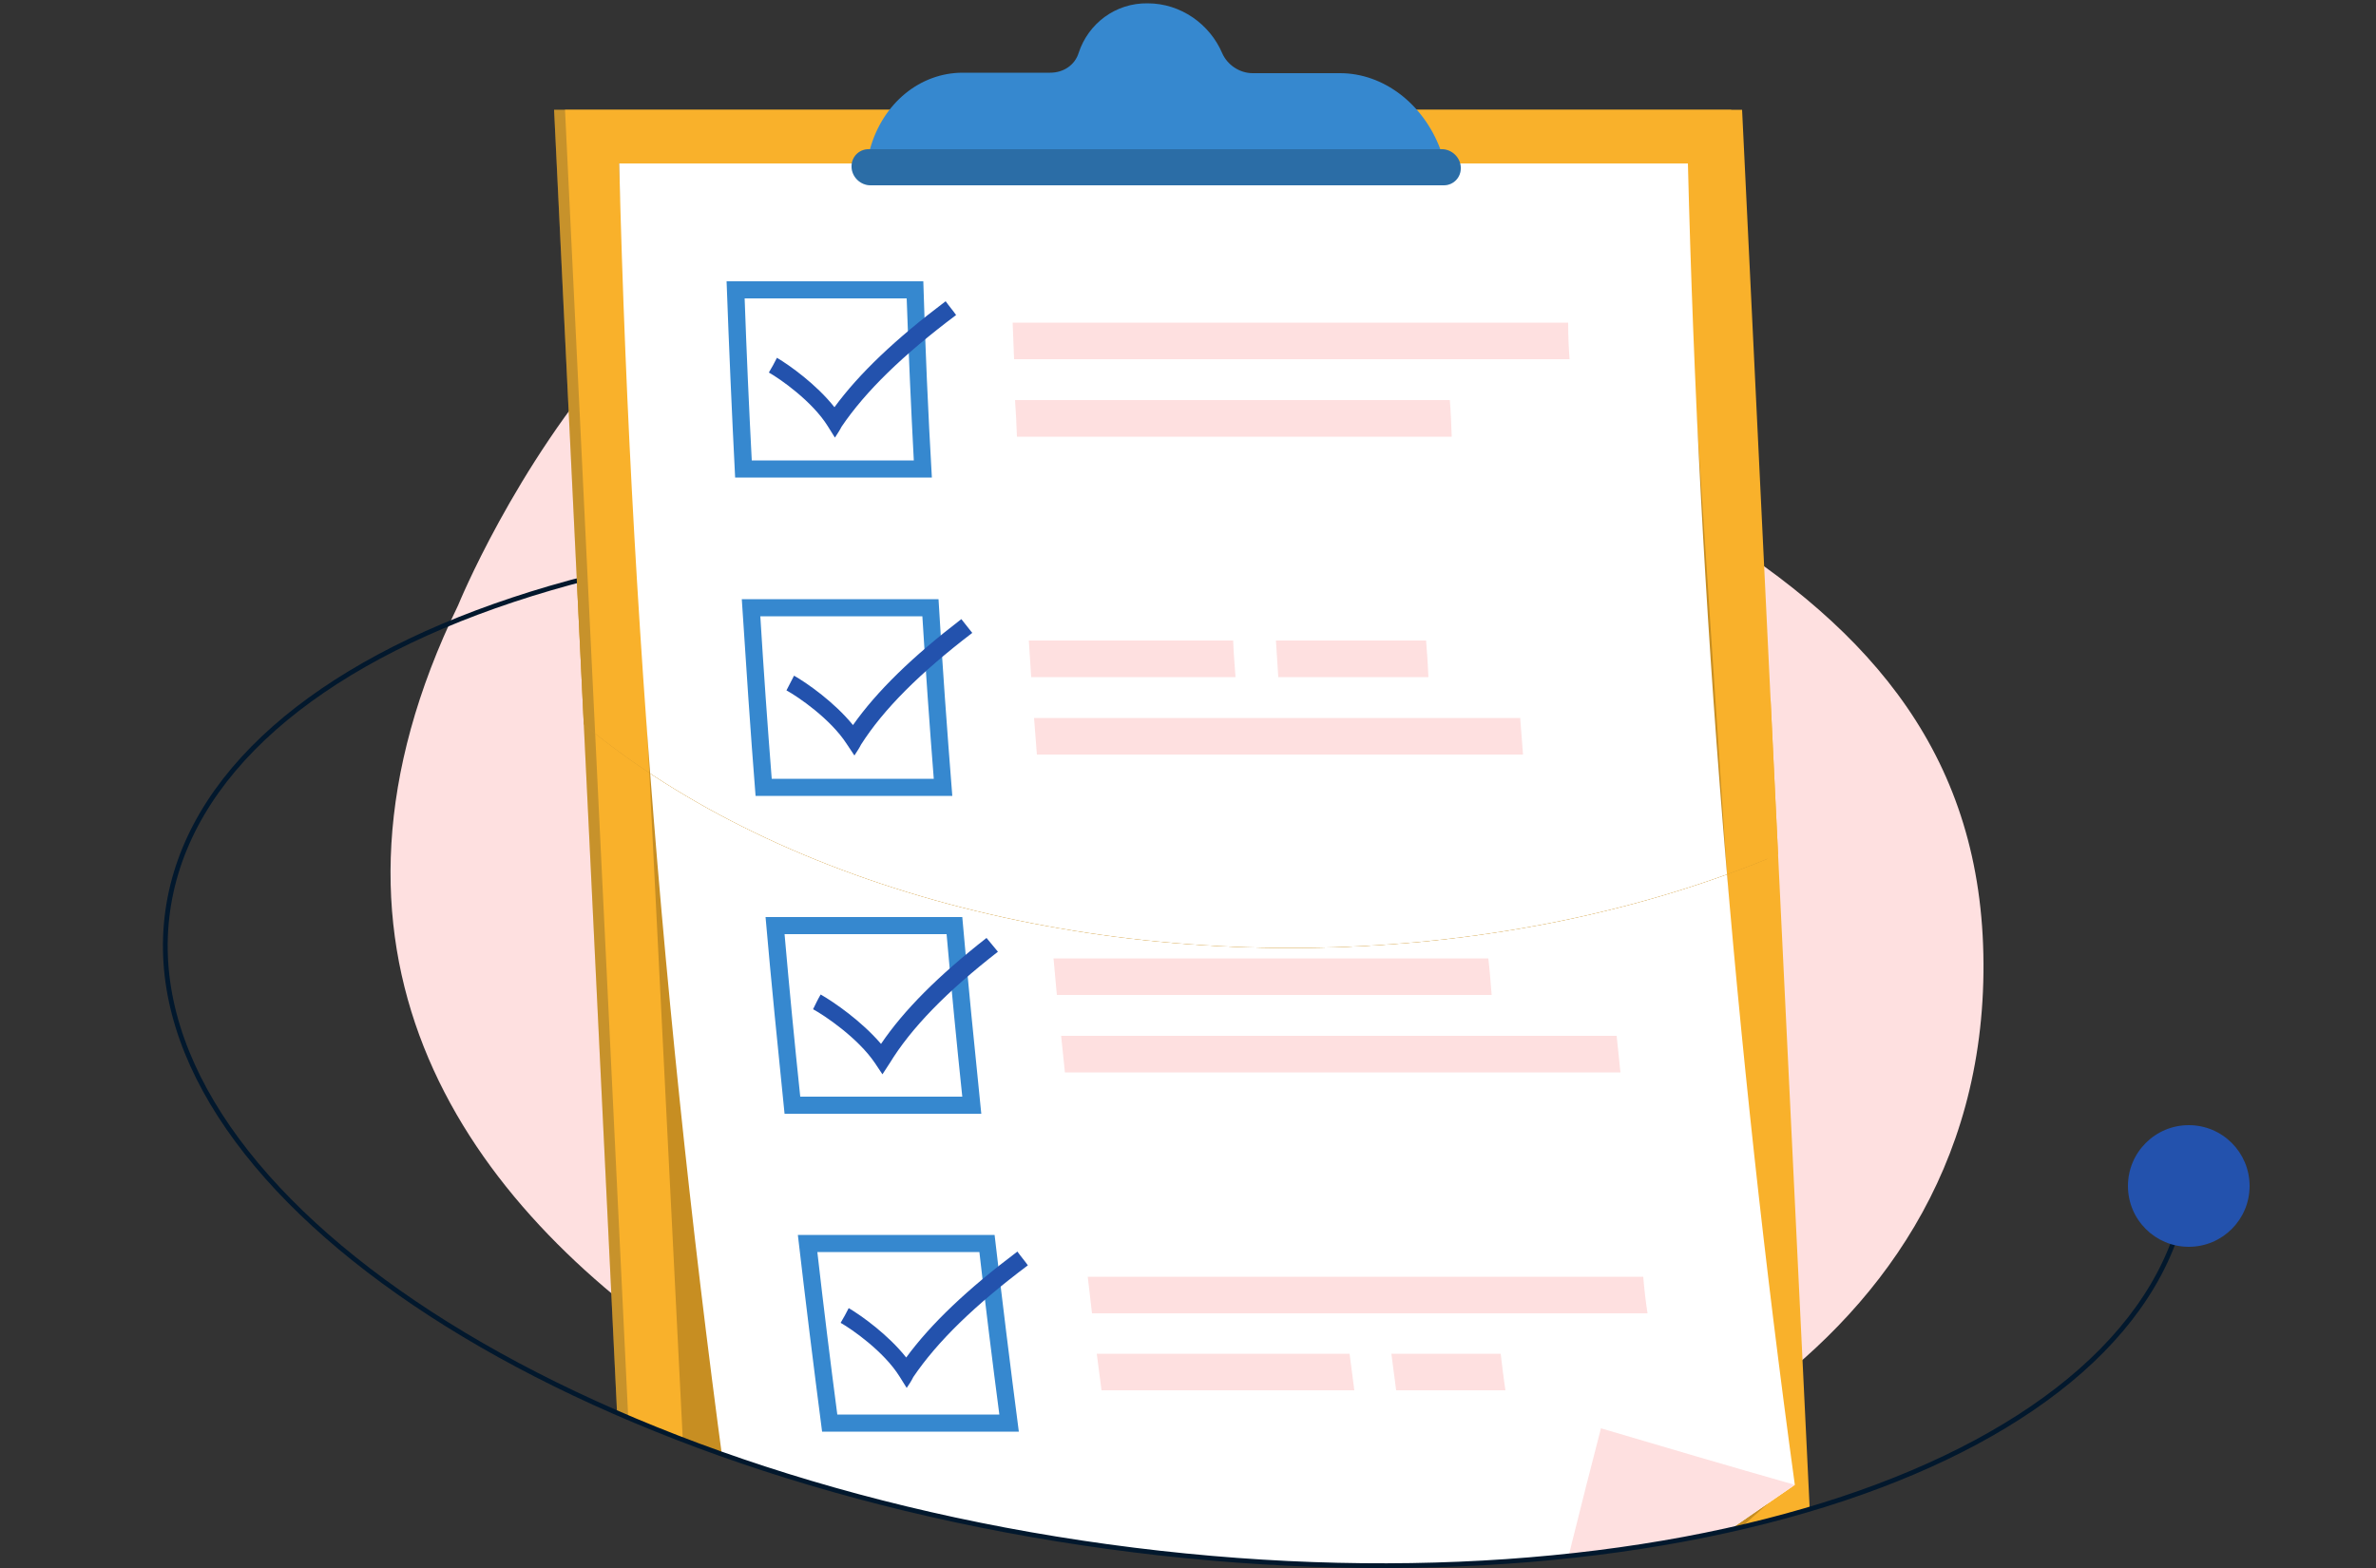
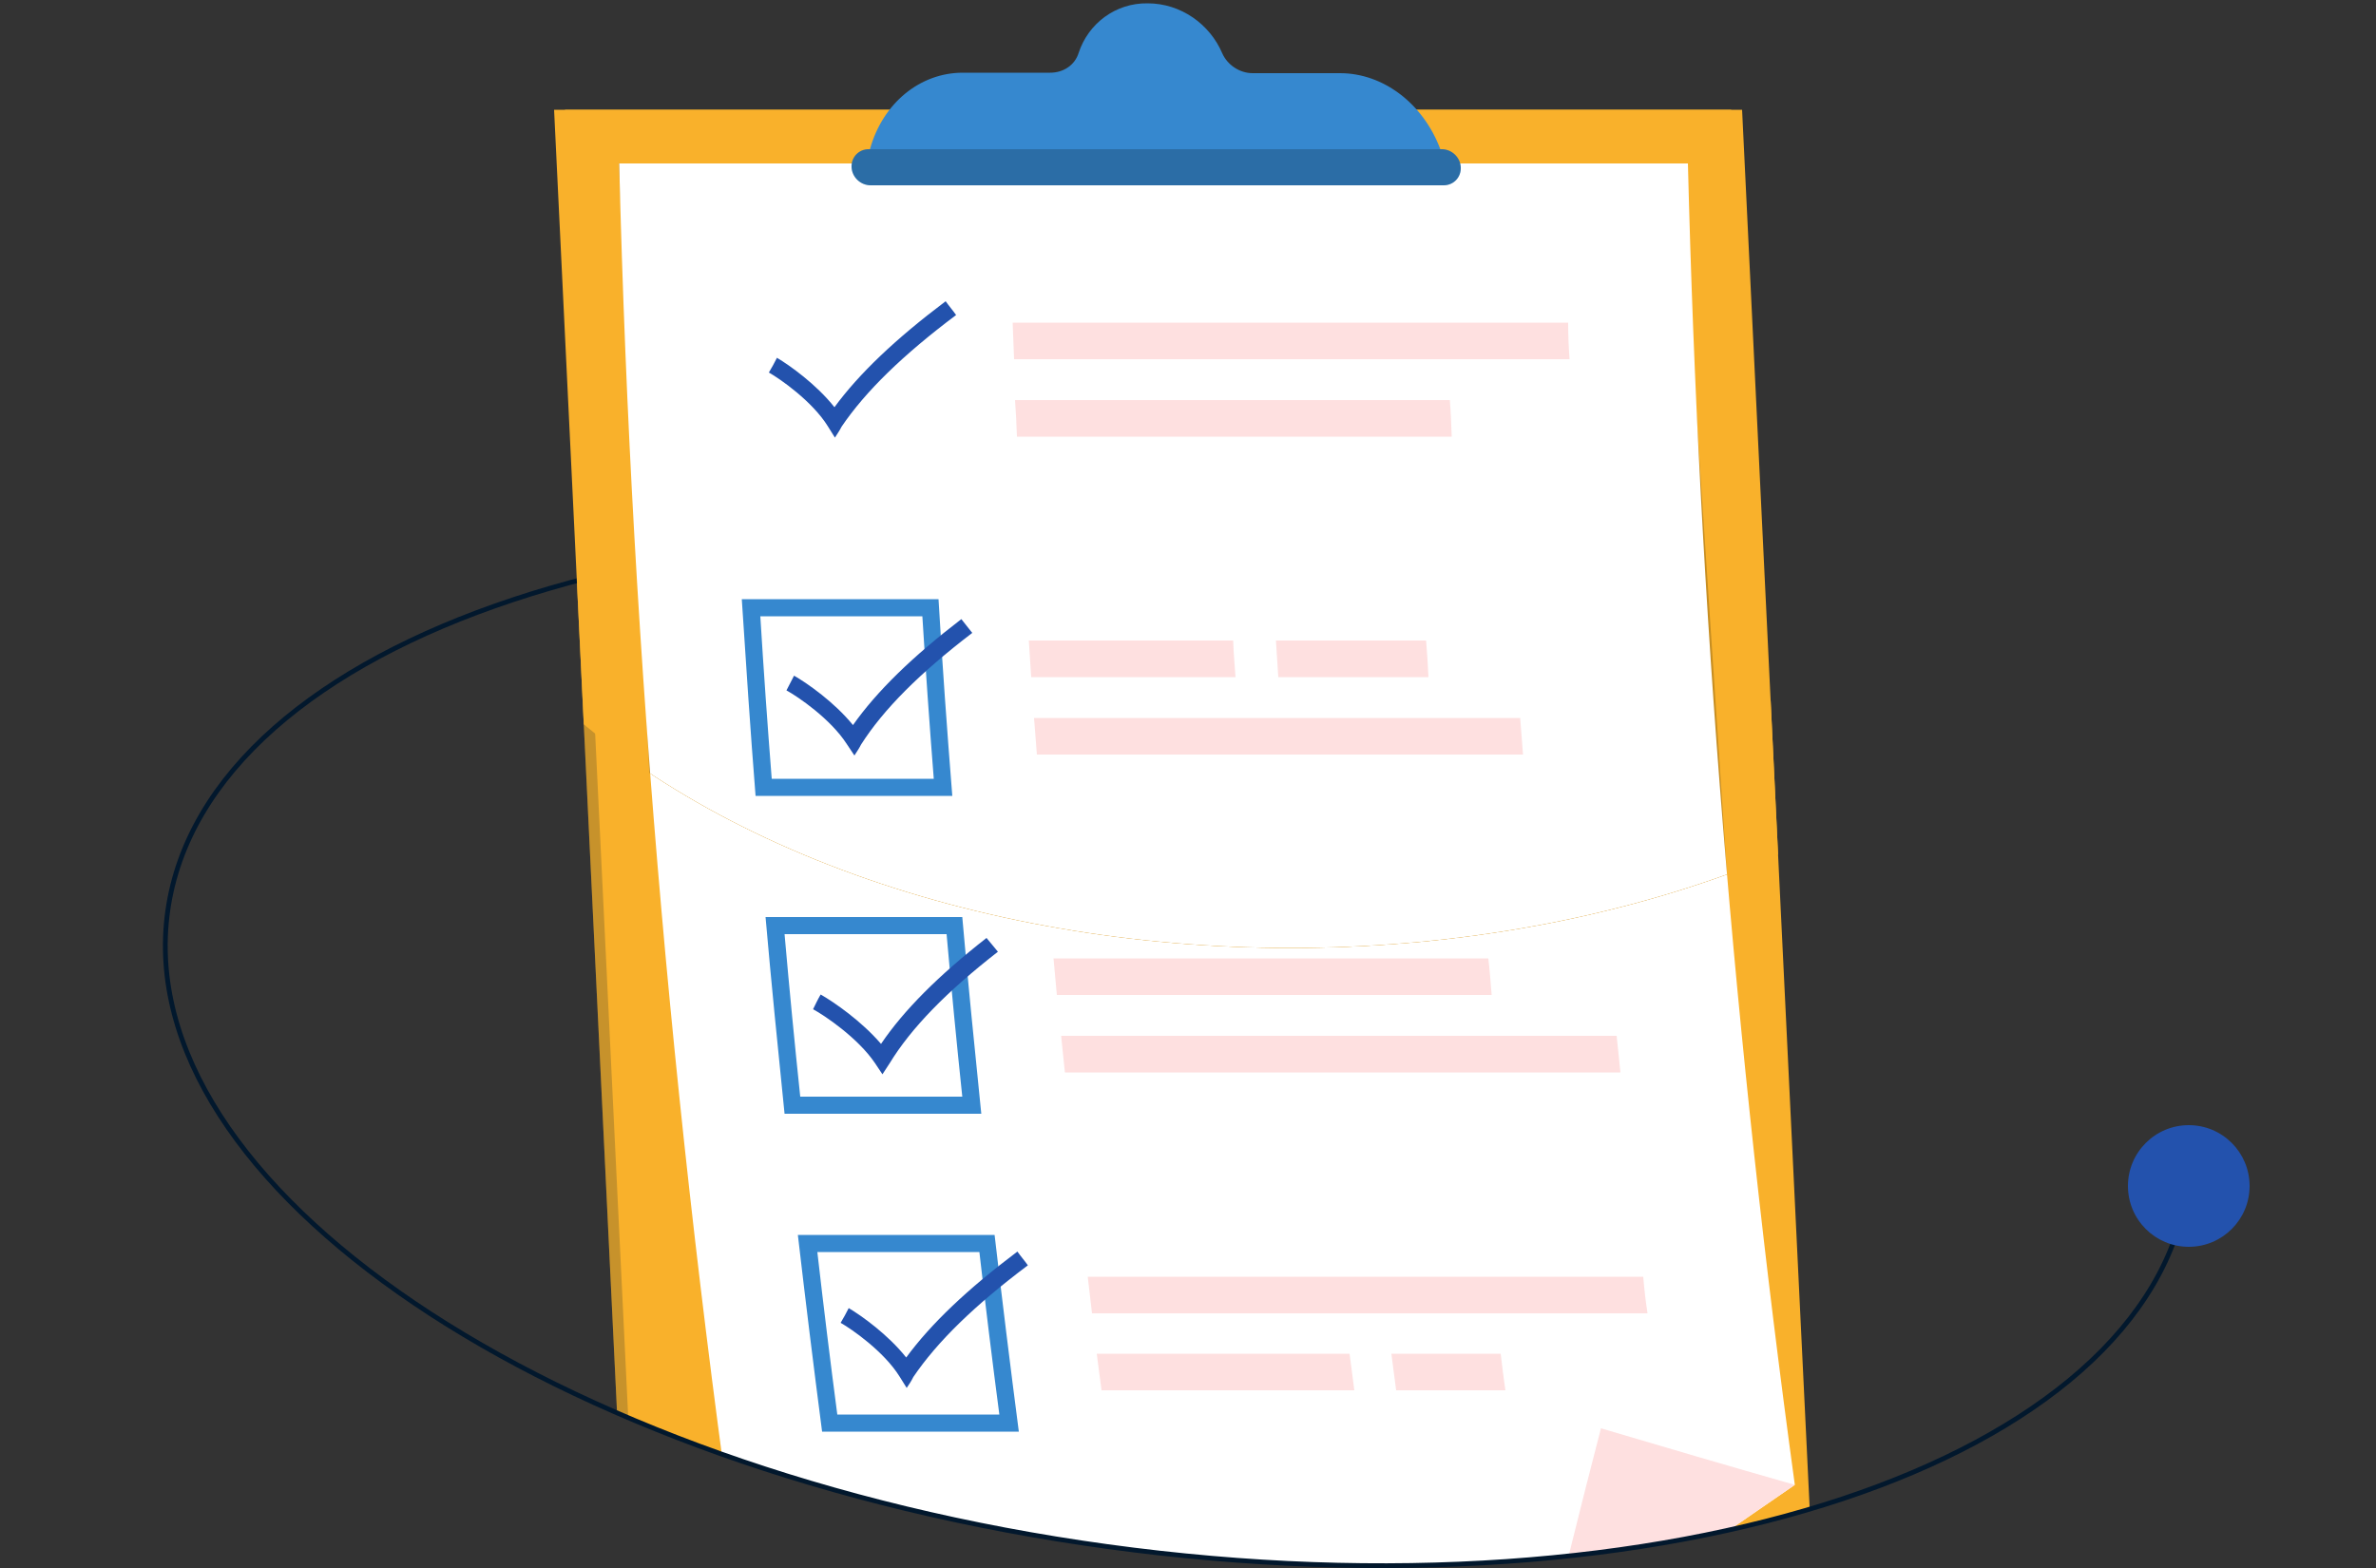
<svg xmlns="http://www.w3.org/2000/svg" xmlns:xlink="http://www.w3.org/1999/xlink" id="icon_x5F_Tickets" x="0px" y="0px" viewBox="0 0 500 330" style="enable-background:new 0 0 500 330;" xml:space="preserve">
  <rect x="0" y="0" width="500" height="330" fill="#333333" stroke="none" />
  <style type="text/css">	.st0{fill:#FEE0E0;}	.st1{clip-path:url(#SVGID_00000180344163766641997540000018178006211854932890_);}	.st2{fill:#F9B12B;}	.st3{opacity:0.2;fill:#02182D;}	.st4{opacity:0.2;}	.st5{fill:#FFFFFF;}	.st6{fill:#3688CF;}	.st7{fill:#2352AD;}	.st8{fill:none;stroke:#02182D;stroke-miterlimit:10;}	.st9{clip-path:url(#SVGID_00000070799158126937896000000015188790312904416171_);}</style>
-   <path class="st0" d="M96.4,127.4c0,0,47.3-116.5,126.7-79.7c102.7,47.7,193.9,68.8,194.3,155.1s-89,120-137.8,126.2 C234.1,335,26.6,271,96.4,127.4z" />
  <g>
    <defs>
      <ellipse id="SVGID_1_" transform="matrix(0.135 -0.991 0.991 0.135 -4.66 436.371)" cx="247.5" cy="220.9" rx="105.7" ry="214.5" />
    </defs>
    <clipPath id="SVGID_00000167378474284077726110000015859333819988999359_">
      <use xlink:href="#SVGID_1_" style="overflow:visible;" />
    </clipPath>
    <g style="clip-path:url(#SVGID_00000167378474284077726110000015859333819988999359_);">
      <g>
        <g>
          <g>
            <polygon class="st2" points="364.3,23.1 116.6,23.1 132.9,360.4 380.6,360.4      " />
          </g>
          <polygon class="st3" points="364.3,23.1 116.6,23.1 132.9,360.4 380.6,360.4     " />
        </g>
      </g>
      <polygon class="st2" points="366.6,23.1 118.9,23.1 135.2,360.4 382.9,360.4   " />
      <g>
-         <polygon class="st4" points="353.5,34.4 130.2,34.4 145.8,345.1 340,344.9 372.2,316.3    " />
        <g>
          <g>
            <path class="st5" d="M355.2,34.4c2.3,92.6,9.8,185.5,22.5,278.1c-17.7,12.2-35.3,24.3-52.8,36.5c-55.6,0-111.3,0-166.9,0      c-15.8-104.8-25.1-209.9-27.7-314.6C205.2,34.4,280.2,34.4,355.2,34.4z" />
            <path class="st0" d="M377.7,312.5c-17.7,12.2-35.3,24.3-52.8,36.5c3.8-16.1,7.8-32.2,12-48.4      C350.4,304.6,364,308.6,377.7,312.5z" />
          </g>
          <g>
            <g>
              <g>
                <path class="st6" d="M190.8,62.8c0.4,11.4,0.9,22.8,1.5,34.1c-11.4,0-22.8,0-34.1,0c-0.6-11.4-1.1-22.8-1.5-34.1        C168,62.8,179.4,62.8,190.8,62.8 M194.3,59.2c-13.8,0-27.6,0-41.4,0c0.5,13.8,1.1,27.6,1.8,41.3c13.8,0,27.6,0,41.4,0        C195.3,86.8,194.7,73,194.3,59.2C194.3,59.2,194.3,59.2,194.3,59.2z" />
              </g>
            </g>
            <g>
              <g>
                <path class="st0" d="M330.3,75.6c-39,0-78,0-116.9,0c-0.1-2.6-0.2-5.1-0.3-7.7c39,0,78,0,116.9,0        C330,70.5,330.1,73.1,330.3,75.6z" />
                <path class="st0" d="M305.5,91.9c-30.5,0-61,0-91.5,0c-0.1-2.6-0.2-5.1-0.4-7.7c30.5,0,61,0,91.5,0        C305.3,86.7,305.4,89.3,305.5,91.9z" />
              </g>
            </g>
          </g>
          <g>
            <g>
              <g>
                <path class="st6" d="M194.1,129.7c0.7,11.4,1.5,22.8,2.4,34.2c-11.4,0-22.8,0-34.1,0c-0.9-11.4-1.7-22.8-2.4-34.2        C171.3,129.7,182.7,129.7,194.1,129.7 M197.5,126.1c-13.8,0-27.6,0-41.4,0c0.9,13.8,1.8,27.6,2.9,41.4c13.8,0,27.6,0,41.4,0        C199.3,153.7,198.3,139.9,197.5,126.1C197.5,126.1,197.5,126.1,197.5,126.1z" />
              </g>
            </g>
            <g>
              <g>
                <path class="st0" d="M260,142.5c-14.3,0-28.6,0-43,0c-0.2-2.6-0.3-5.1-0.5-7.7c14.3,0,28.6,0,43,0        C259.6,137.4,259.8,140,260,142.5z" />
                <path class="st0" d="M300.6,142.5c-10.5,0-21.1,0-31.6,0c-0.2-2.6-0.3-5.1-0.5-7.7c10.5,0,21.1,0,31.6,0        C300.3,137.4,300.5,140,300.6,142.5z" />
                <path class="st0" d="M320.5,158.8c-34.1,0-68.2,0-102.3,0c-0.2-2.6-0.4-5.1-0.6-7.7c34.1,0,68.2,0,102.3,0        C320.1,153.6,320.3,156.2,320.5,158.8z" />
              </g>
            </g>
          </g>
          <g>
            <g>
              <g>
                <path class="st6" d="M199.2,196.6c1,11.4,2.1,22.8,3.3,34.2c-11.4,0-22.8,0-34.1,0c-1.2-11.4-2.3-22.8-3.3-34.2        C176.5,196.6,187.9,196.6,199.2,196.6 M202.5,193c-13.8,0-27.6,0-41.4,0c1.2,13.8,2.6,27.6,4,41.4c13.8,0,27.6,0,41.4,0        C205.1,220.6,203.7,206.8,202.5,193C202.5,193,202.5,193,202.5,193z" />
              </g>
            </g>
            <g>
              <g>
                <path class="st0" d="M340.2,218c-39,0-78,0-116.9,0c0.3,2.6,0.5,5.1,0.8,7.7c39,0,78,0,116.9,0        C340.7,223.1,340.5,220.5,340.2,218z" />
                <path class="st0" d="M313.2,201.7c-30.5,0-61,0-91.5,0c0.2,2.6,0.5,5.1,0.7,7.7c30.5,0,61,0,91.5,0        C313.7,206.9,313.5,204.3,313.2,201.7z" />
              </g>
            </g>
          </g>
          <g>
            <g>
              <g>
                <path class="st6" d="M206.1,263.5c1.3,11.4,2.7,22.8,4.2,34.2c-11.4,0-22.8,0-34.1,0c-1.5-11.4-2.9-22.8-4.2-34.2        C183.4,263.5,194.8,263.5,206.1,263.5 M209.3,259.9c-13.8,0-27.6,0-41.4,0c1.6,13.8,3.3,27.6,5.1,41.4c13.8,0,27.6,0,41.4,0        C212.6,287.5,210.9,273.7,209.3,259.9L209.3,259.9z" />
              </g>
            </g>
            <g>
              <g>
                <path class="st0" d="M346.7,276.4c-39,0-78,0-116.9,0c-0.3-2.6-0.6-5.1-0.9-7.7c39,0,78,0,116.9,0        C346,271.2,346.3,273.8,346.7,276.4z" />
                <path class="st0" d="M285,292.6c-17.7,0-35.5,0-53.2,0c-0.3-2.6-0.7-5.1-1-7.7c17.7,0,35.5,0,53.2,0        C284.3,287.4,284.7,290,285,292.6z" />
                <path class="st0" d="M316.8,292.6c-7.7,0-15.3,0-23,0c-0.3-2.6-0.7-5.1-1-7.7c7.7,0,15.3,0,23,0        C316.1,287.4,316.4,290,316.8,292.6z" />
              </g>
            </g>
          </g>
          <g>
            <g>
              <path class="st7" d="M190.8,292.1c-0.5-0.8-1-1.6-1.5-2.4c-3.3-5.3-10.1-10-12.4-11.3c0.6-1,1.2-2.1,1.7-3.1       c2.7,1.6,8.3,5.6,12.1,10.4c5.2-7.1,12.9-14.4,23.4-22.3c0.7,1,1.5,1.9,2.2,2.9c-11.2,8.4-19.1,16.1-24.1,23.5       C191.8,290.6,191.3,291.4,190.8,292.1z" />
              <path class="st7" d="M175.7,92.1c-0.5-0.8-1-1.6-1.5-2.4c-3.3-5.3-10.1-10-12.4-11.3c0.6-1,1.2-2.1,1.7-3.1       c2.7,1.6,8.3,5.6,12.1,10.4c5.2-7.1,12.9-14.4,23.4-22.3c0.7,1,1.5,1.9,2.2,2.9c-11.2,8.4-19.1,16.1-24.1,23.5       C176.7,90.6,176.2,91.3,175.7,92.1z" />
-               <path class="st7" d="M179.8,159c-0.5-0.8-1.1-1.6-1.6-2.4c-3.4-5.3-10.3-10-12.7-11.3c0.5-1,1.1-2.1,1.6-3.1       c2.8,1.6,8.5,5.6,12.4,10.4c5-7.1,12.5-14.4,22.8-22.3c0.8,1,1.5,1.9,2.3,2.9c-11,8.4-18.7,16.1-23.4,23.5       C180.8,157.5,180.3,158.2,179.8,159z" />
+               <path class="st7" d="M179.8,159c-0.5-0.8-1.1-1.6-1.6-2.4c-3.4-5.3-10.3-10-12.7-11.3c0.5-1,1.1-2.1,1.6-3.1       c2.8,1.6,8.5,5.6,12.4,10.4c5-7.1,12.5-14.4,22.8-22.3c0.8,1,1.5,1.9,2.3,2.9C180.8,157.5,180.3,158.2,179.8,159z" />
              <path class="st7" d="M185.7,226.1c-0.5-0.8-1.1-1.6-1.6-2.4c-3.6-5.3-10.6-10-13-11.3c0.5-1,1-2.1,1.6-3.1       c2.8,1.6,8.6,5.6,12.7,10.4c4.8-7.1,12.1-14.4,22.2-22.3c0.8,1,1.6,1.9,2.4,2.9c-10.8,8.4-18.3,16.1-22.8,23.5       C186.7,224.6,186.2,225.3,185.7,226.1z" />
            </g>
          </g>
        </g>
      </g>
      <g>
        <path class="st6" d="M303.1,31.4c-3.6-9.6-12-16-21.1-16h-18.4c-2.7,0-5.3-1.7-6.4-4.2c-2.6-6.1-8.7-10.5-15.7-10.5    C234.7,0.6,229,5,227,11.1c-0.8,2.6-3.2,4.2-6,4.2h-18.4c-9,0-16.8,6.4-19.5,16l-1.1,3.8h61.3h61.3L303.1,31.4z" />
        <g>
          <path class="st6" d="M303.8,39H183.2c-2.1,0-3.9-1.7-4-3.8v0c-0.1-2.1,1.5-3.8,3.6-3.8h120.6c2.1,0,3.9,1.7,4,3.8v0     C307.5,37.3,305.9,39,303.8,39z" />
          <path class="st4" d="M303.8,39H183.2c-2.1,0-3.9-1.7-4-3.8v0c-0.1-2.1,1.5-3.8,3.6-3.8h120.6c2.1,0,3.9,1.7,4,3.8v0     C307.5,37.3,305.9,39,303.8,39z" />
        </g>
      </g>
    </g>
  </g>
  <path class="st8" d="M262.5,116.2c-117.4-16.1-219.1,17.7-227.2,75.5s80.5,117.7,197.8,133.8c117.4,16.1,219.1-17.7,227.2-75.5" />
  <g>
    <defs>
      <ellipse id="SVGID_00000172398853527751409630000014438294162945632154_" cx="271.6" cy="76.5" rx="189.1" ry="123" />
    </defs>
    <clipPath id="SVGID_00000169519198316796068410000001202585089802569381_">
      <use xlink:href="#SVGID_00000172398853527751409630000014438294162945632154_" style="overflow:visible;" />
    </clipPath>
    <g style="clip-path:url(#SVGID_00000169519198316796068410000001202585089802569381_);">
      <g>
        <g>
          <g>
            <polygon class="st2" points="364.3,23.1 116.6,23.1 132.9,360.4 380.6,360.4      " />
          </g>
-           <polygon class="st3" points="364.3,23.1 116.6,23.1 132.9,360.4 380.6,360.4     " />
        </g>
      </g>
      <polygon class="st2" points="366.6,23.1 118.9,23.1 135.2,360.4 382.9,360.4   " />
      <g>
        <polygon class="st4" points="353.5,34.4 130.2,34.4 145.8,345.1 340,344.9 372.2,316.3    " />
        <g>
          <g>
            <path class="st5" d="M355.2,34.4c2.3,92.6,9.8,185.5,22.5,278.1c-17.7,12.2-35.3,24.3-52.8,36.5c-55.6,0-111.3,0-166.9,0      c-15.8-104.8-25.1-209.9-27.7-314.6C205.2,34.4,280.2,34.4,355.2,34.4z" />
            <path class="st0" d="M377.7,312.5c-17.7,12.2-35.3,24.3-52.8,36.5c3.8-16.1,7.8-32.2,12-48.4      C350.4,304.6,364,308.6,377.7,312.5z" />
          </g>
          <g>
            <g>
              <g>
-                 <path class="st6" d="M190.8,62.8c0.4,11.4,0.9,22.8,1.5,34.1c-11.4,0-22.8,0-34.1,0c-0.6-11.4-1.1-22.8-1.5-34.1        C168,62.8,179.4,62.8,190.8,62.8 M194.3,59.2c-13.8,0-27.6,0-41.4,0c0.5,13.8,1.1,27.6,1.8,41.3c13.8,0,27.6,0,41.4,0        C195.3,86.8,194.7,73,194.3,59.2C194.3,59.2,194.3,59.2,194.3,59.2z" />
-               </g>
+                 </g>
            </g>
            <g>
              <g>
                <path class="st0" d="M330.3,75.6c-39,0-78,0-116.9,0c-0.1-2.6-0.2-5.1-0.3-7.7c39,0,78,0,116.9,0        C330,70.5,330.1,73.1,330.3,75.6z" />
                <path class="st0" d="M305.5,91.9c-30.5,0-61,0-91.5,0c-0.1-2.6-0.2-5.1-0.4-7.7c30.5,0,61,0,91.5,0        C305.3,86.7,305.4,89.3,305.5,91.9z" />
              </g>
            </g>
          </g>
          <g>
            <g>
              <g>
                <path class="st6" d="M194.1,129.7c0.7,11.4,1.5,22.8,2.4,34.2c-11.4,0-22.8,0-34.1,0c-0.9-11.4-1.7-22.8-2.4-34.2        C171.3,129.7,182.7,129.7,194.1,129.7 M197.5,126.1c-13.8,0-27.6,0-41.4,0c0.9,13.8,1.8,27.6,2.9,41.4c13.8,0,27.6,0,41.4,0        C199.3,153.7,198.3,139.9,197.5,126.1C197.5,126.1,197.5,126.1,197.5,126.1z" />
              </g>
            </g>
            <g>
              <g>
                <path class="st0" d="M260,142.5c-14.3,0-28.6,0-43,0c-0.2-2.6-0.3-5.1-0.5-7.7c14.3,0,28.6,0,43,0        C259.6,137.4,259.8,140,260,142.5z" />
                <path class="st0" d="M300.6,142.5c-10.5,0-21.1,0-31.6,0c-0.2-2.6-0.3-5.1-0.5-7.7c10.5,0,21.1,0,31.6,0        C300.3,137.4,300.5,140,300.6,142.5z" />
                <path class="st0" d="M320.5,158.8c-34.1,0-68.2,0-102.3,0c-0.2-2.6-0.4-5.1-0.6-7.7c34.1,0,68.2,0,102.3,0        C320.1,153.6,320.3,156.2,320.5,158.8z" />
              </g>
            </g>
          </g>
          <g>
            <g>
              <g>
                <path class="st6" d="M199.2,196.6c1,11.4,2.1,22.8,3.3,34.2c-11.4,0-22.8,0-34.1,0c-1.2-11.4-2.3-22.8-3.3-34.2        C176.5,196.6,187.9,196.6,199.2,196.6 M202.5,193c-13.8,0-27.6,0-41.4,0c1.2,13.8,2.6,27.6,4,41.4c13.8,0,27.6,0,41.4,0        C205.1,220.6,203.7,206.8,202.5,193C202.5,193,202.5,193,202.5,193z" />
              </g>
            </g>
            <g>
              <g>
                <path class="st0" d="M340.2,218c-39,0-78,0-116.9,0c0.3,2.6,0.5,5.1,0.8,7.7c39,0,78,0,116.9,0        C340.7,223.1,340.5,220.5,340.2,218z" />
                <path class="st0" d="M313.2,201.7c-30.5,0-61,0-91.5,0c0.2,2.6,0.5,5.1,0.7,7.7c30.5,0,61,0,91.5,0        C313.7,206.9,313.5,204.3,313.2,201.7z" />
              </g>
            </g>
          </g>
          <g>
            <g>
              <g>
                <path class="st6" d="M206.1,263.5c1.3,11.4,2.7,22.8,4.2,34.2c-11.4,0-22.8,0-34.1,0c-1.5-11.4-2.9-22.8-4.2-34.2        C183.4,263.5,194.8,263.5,206.1,263.5 M209.3,259.9c-13.8,0-27.6,0-41.4,0c1.6,13.8,3.3,27.6,5.1,41.4c13.8,0,27.6,0,41.4,0        C212.6,287.5,210.9,273.7,209.3,259.9L209.3,259.9z" />
              </g>
            </g>
            <g>
              <g>
                <path class="st0" d="M346.7,276.4c-39,0-78,0-116.9,0c-0.3-2.6-0.6-5.1-0.9-7.7c39,0,78,0,116.9,0        C346,271.2,346.3,273.8,346.7,276.4z" />
                <path class="st0" d="M285,292.6c-17.7,0-35.5,0-53.2,0c-0.3-2.6-0.7-5.1-1-7.7c17.7,0,35.5,0,53.2,0        C284.3,287.4,284.7,290,285,292.6z" />
                <path class="st0" d="M316.8,292.6c-7.7,0-15.3,0-23,0c-0.3-2.6-0.7-5.1-1-7.7c7.7,0,15.3,0,23,0        C316.1,287.4,316.4,290,316.8,292.6z" />
              </g>
            </g>
          </g>
          <g>
            <g>
              <path class="st7" d="M190.8,292.1c-0.5-0.8-1-1.6-1.5-2.4c-3.3-5.3-10.1-10-12.4-11.3c0.6-1,1.2-2.1,1.7-3.1       c2.7,1.6,8.3,5.6,12.1,10.4c5.2-7.1,12.9-14.4,23.4-22.3c0.7,1,1.5,1.9,2.2,2.9c-11.2,8.4-19.1,16.1-24.1,23.5       C191.8,290.6,191.3,291.4,190.8,292.1z" />
              <path class="st7" d="M175.7,92.1c-0.5-0.8-1-1.6-1.5-2.4c-3.3-5.3-10.1-10-12.4-11.3c0.6-1,1.2-2.1,1.7-3.1       c2.7,1.6,8.3,5.6,12.1,10.4c5.2-7.1,12.9-14.4,23.4-22.3c0.7,1,1.5,1.9,2.2,2.9c-11.2,8.4-19.1,16.1-24.1,23.5       C176.7,90.6,176.2,91.3,175.7,92.1z" />
              <path class="st7" d="M179.8,159c-0.5-0.8-1.1-1.6-1.6-2.4c-3.4-5.3-10.3-10-12.7-11.3c0.5-1,1.1-2.1,1.6-3.1       c2.8,1.6,8.5,5.6,12.4,10.4c5-7.1,12.5-14.4,22.8-22.3c0.8,1,1.5,1.9,2.3,2.9c-11,8.4-18.7,16.1-23.4,23.5       C180.8,157.5,180.3,158.2,179.8,159z" />
-               <path class="st7" d="M185.7,226.1c-0.5-0.8-1.1-1.6-1.6-2.4c-3.6-5.3-10.6-10-13-11.3c0.5-1,1-2.1,1.6-3.1       c2.8,1.6,8.6,5.6,12.7,10.4c4.8-7.1,12.1-14.4,22.2-22.3c0.8,1,1.6,1.9,2.4,2.9c-10.8,8.4-18.3,16.1-22.8,23.5       C186.7,224.6,186.2,225.3,185.7,226.1z" />
            </g>
          </g>
        </g>
      </g>
      <g>
        <path class="st6" d="M303.1,31.4c-3.6-9.6-12-16-21.1-16h-18.4c-2.7,0-5.3-1.7-6.4-4.2c-2.6-6.1-8.7-10.5-15.7-10.5    C234.7,0.6,229,5,227,11.1c-0.8,2.6-3.2,4.2-6,4.2h-18.4c-9,0-16.8,6.4-19.5,16l-1.1,3.8h61.3h61.3L303.1,31.4z" />
        <g>
          <path class="st6" d="M303.8,39H183.2c-2.1,0-3.9-1.7-4-3.8v0c-0.1-2.1,1.5-3.8,3.6-3.8h120.6c2.1,0,3.9,1.7,4,3.8v0     C307.5,37.3,305.9,39,303.8,39z" />
          <path class="st4" d="M303.8,39H183.2c-2.1,0-3.9-1.7-4-3.8v0c-0.1-2.1,1.5-3.8,3.6-3.8h120.6c2.1,0,3.9,1.7,4,3.8v0     C307.5,37.3,305.9,39,303.8,39z" />
        </g>
      </g>
    </g>
  </g>
  <circle class="st7" cx="460.6" cy="249.6" r="12.8" />
</svg>